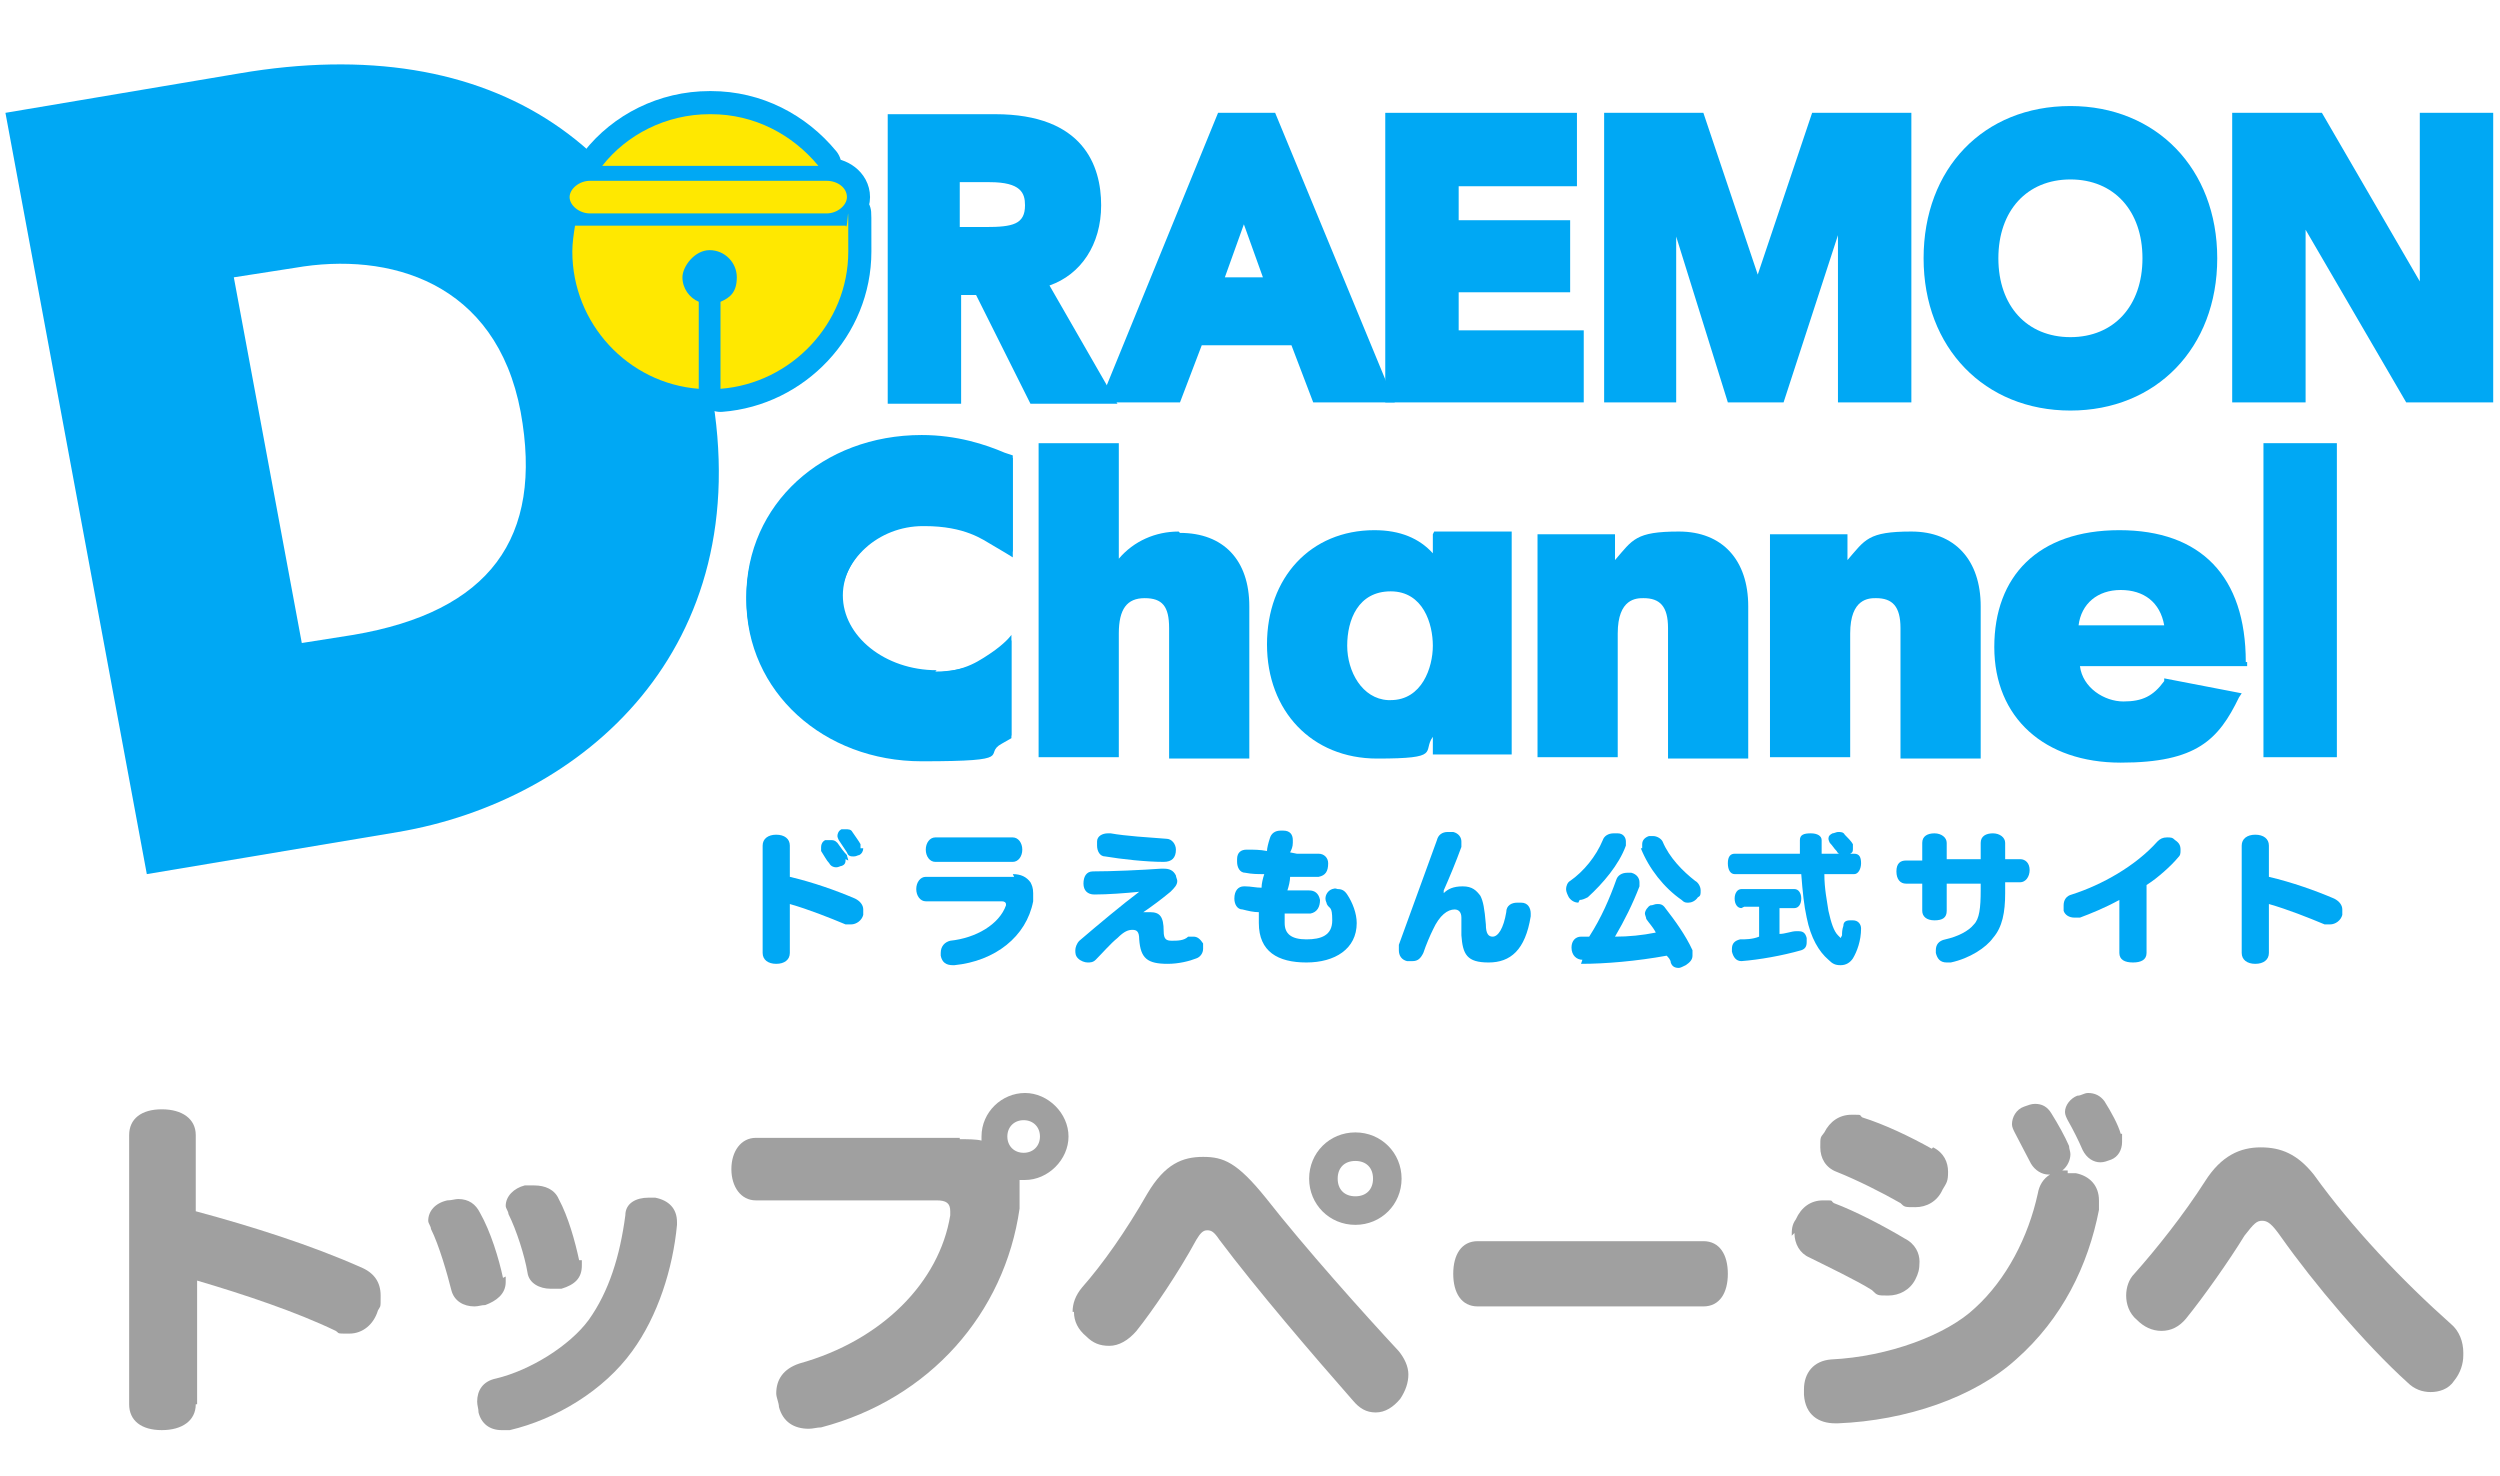
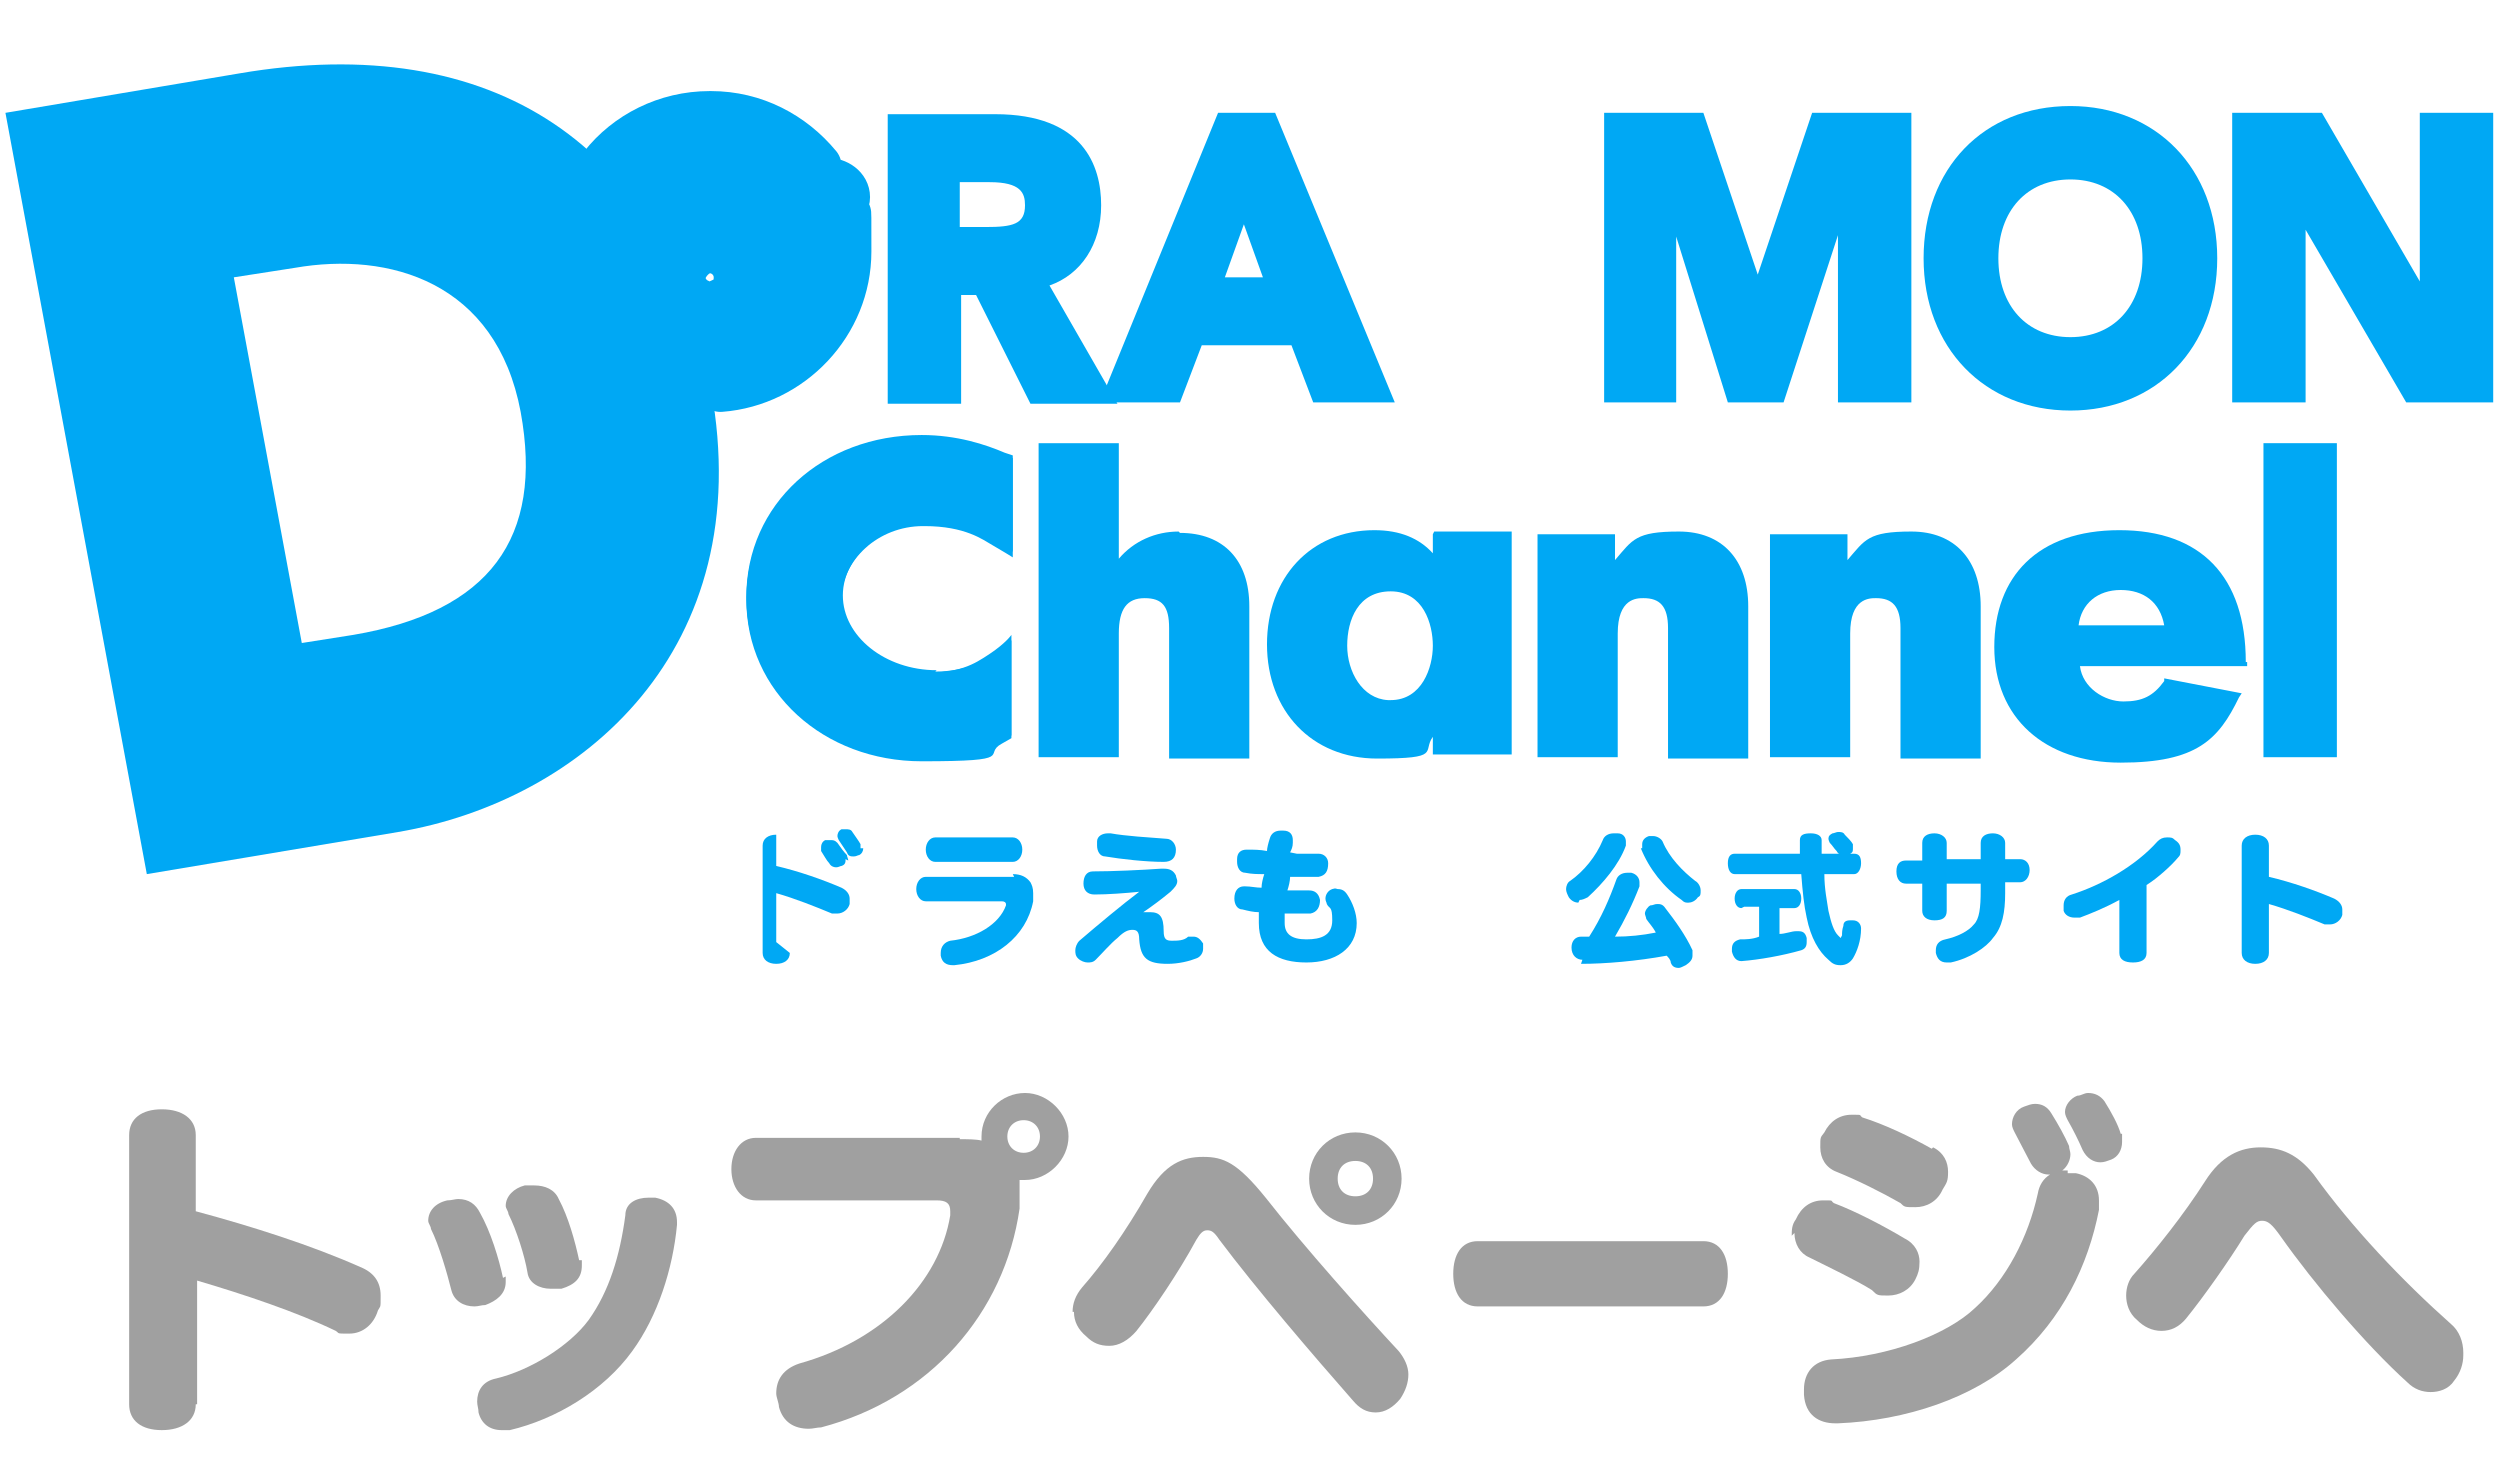
<svg xmlns="http://www.w3.org/2000/svg" id="ph" version="1.1" viewBox="0 0 183.9 108.6">
  <defs>
    <style>
      .cls-1 {
        stroke: #00a8f4;
        stroke-linecap: round;
        stroke-linejoin: round;
        stroke-width: 3.4px;
      }

      .cls-1, .cls-2 {
        fill: #00a8f4;
      }

      .cls-2, .cls-3, .cls-4 {
        stroke-width: 0px;
      }

      .cls-3 {
        fill: #a0a0a0;
      }

      .cls-4 {
        fill: #ffe800;
      }
    </style>
  </defs>
  <g id="_テキスト" data-name=" テキスト">
    <path class="cls-3" d="M14.4,103.3c0,1.2-1,1.9-2.5,1.9s-2.4-.7-2.4-1.9v-19.8c0-1.2.9-1.9,2.4-1.9s2.5.7,2.5,1.9v5.6c4.1,1.1,8.5,2.5,12.1,4.1,1,.4,1.5,1.1,1.5,2.1s0,.7-.2,1.1c-.3,1-1.1,1.7-2.1,1.7s-.7,0-1-.2c-2.9-1.4-6.8-2.7-10.2-3.7v9.1h0Z" />
    <path class="cls-3" d="M37.2,93.9c0,.2,0,.3,0,.4,0,.9-.7,1.4-1.5,1.7-.3,0-.5.1-.8.1-.8,0-1.5-.4-1.7-1.2-.3-1.2-.9-3.3-1.5-4.5,0-.2-.2-.4-.2-.6,0-.7.5-1.3,1.4-1.5.3,0,.6-.1.8-.1.8,0,1.3.4,1.6,1,.8,1.4,1.4,3.4,1.7,4.8ZM36.9,105.2c-.9,0-1.5-.5-1.7-1.3,0-.3-.1-.5-.1-.8,0-.8.4-1.5,1.4-1.7,2.5-.6,5.4-2.4,6.8-4.3,1.5-2.1,2.3-4.7,2.7-7.7,0-.9.8-1.3,1.7-1.3s.3,0,.5,0c1,.2,1.6.8,1.6,1.8v.2c-.3,3.2-1.4,6.7-3.3,9.3-2.1,2.9-5.6,5-9,5.8-.2,0-.4,0-.6,0h0ZM42.8,92.7c0,.2,0,.3,0,.4,0,.9-.5,1.4-1.5,1.7-.2,0-.5,0-.8,0-.8,0-1.6-.4-1.7-1.2-.2-1.2-.8-3.1-1.4-4.3,0-.2-.2-.4-.2-.6,0-.7.6-1.3,1.4-1.5.2,0,.5,0,.7,0,.8,0,1.5.3,1.8,1,.7,1.3,1.2,3.1,1.5,4.5h0Z" />
    <path class="cls-3" d="M70.6,83.8c.6,0,1.2,0,1.6.1,0,0,0-.2,0-.3,0-1.8,1.5-3.2,3.2-3.2s3.2,1.5,3.2,3.2-1.5,3.2-3.2,3.2-.2,0-.4,0c0,.3,0,.6,0,1s0,.7,0,1.1c-1.1,7.7-6.6,14-14.6,16.1-.3,0-.6.1-.9.1-1.1,0-1.9-.5-2.2-1.6,0-.3-.2-.7-.2-1,0-1,.5-1.8,1.7-2.2,6.1-1.7,10.3-6,11.1-10.9,0-.1,0-.2,0-.3,0-.6-.3-.8-1-.8h-13.3c-1.1,0-1.8-1-1.8-2.3s.7-2.3,1.8-2.3h15,0ZM74.1,83.6c0,.7.5,1.2,1.2,1.2s1.2-.5,1.2-1.2-.5-1.2-1.2-1.2-1.2.5-1.2,1.2Z" />
    <path class="cls-3" d="M78.9,96.5c0-.6.2-1.2.7-1.8,1.5-1.7,3.2-4.1,4.8-6.9,1.3-2.2,2.6-2.7,4.1-2.7s2.5.4,4.6,3c2.9,3.7,7.2,8.5,9.8,11.3.4.5.7,1.1.7,1.7s-.2,1.2-.6,1.8c-.5.6-1.1,1-1.8,1s-1.2-.3-1.7-.9c-2.9-3.3-7.1-8.2-9.8-11.8-.4-.6-.6-.7-.9-.7s-.5.2-.8.7c-1.3,2.4-3.2,5.2-4.4,6.7-.6.7-1.3,1.1-2,1.1s-1.2-.2-1.7-.7c-.6-.5-.9-1.1-.9-1.8h0ZM103.1,86.7c0,1.9-1.5,3.4-3.4,3.4s-3.4-1.5-3.4-3.4,1.5-3.4,3.4-3.4,3.4,1.5,3.4,3.4ZM98.4,86.7c0,.8.5,1.3,1.3,1.3s1.3-.5,1.3-1.3-.5-1.3-1.3-1.3-1.3.5-1.3,1.3Z" />
    <path class="cls-3" d="M108.7,96.1c-1.2,0-1.8-1-1.8-2.4s.6-2.4,1.8-2.4h16.6c1.2,0,1.8,1,1.8,2.4s-.6,2.4-1.8,2.4h-16.6Z" />
    <path class="cls-3" d="M131.8,90.9c0-.4,0-.8.3-1.2.4-.9,1.1-1.4,2-1.4s.5,0,.8.2c1.6.6,3.7,1.7,5.2,2.6.8.4,1.1,1.1,1.1,1.7s-.1.9-.3,1.3c-.4.8-1.2,1.2-2,1.2s-.8,0-1.2-.4c-1.1-.7-3.2-1.7-4.6-2.4-.7-.3-1.1-1-1.1-1.8h0ZM152.1,86.3c.2,0,.4,0,.6,0,1,.2,1.7.9,1.7,2s0,.5,0,.7c-.8,4.1-2.7,8-6.1,11-3.1,2.8-8.1,4.5-13.1,4.7h-.2c-1.2,0-2.2-.6-2.3-2.1,0-.1,0-.3,0-.4,0-1.2.7-2.1,2-2.2,4.2-.2,8.5-1.8,10.6-3.8,2.3-2.1,3.9-5.2,4.6-8.4.1-.6.4-1.1.9-1.4h-.1c-.5,0-1-.3-1.3-.8-.3-.6-.8-1.5-1.2-2.3-.1-.2-.2-.4-.2-.6,0-.5.3-1.1.9-1.3.3-.1.5-.2.8-.2.5,0,.9.2,1.2.7.5.8,1,1.7,1.3,2.4,0,.2.1.4.1.6,0,.4-.2.9-.6,1.2.1,0,.2,0,.4,0h0ZM142.2,84.4c.8.4,1.1,1.1,1.1,1.8s-.1.8-.4,1.3c-.4.9-1.2,1.3-2,1.3s-.8,0-1.1-.3c-1.4-.8-3.2-1.7-4.7-2.3-.8-.3-1.2-1-1.2-1.8s0-.7.3-1.1c.4-.8,1.1-1.3,2-1.3s.5,0,.8.2c1.6.5,3.5,1.4,5.1,2.3h0ZM156.1,83.4c0,.2,0,.4,0,.6,0,.6-.3,1.1-.8,1.3-.3.1-.5.2-.8.2-.5,0-1-.3-1.3-.9-.3-.7-.7-1.5-1.1-2.2-.1-.2-.2-.4-.2-.6,0-.5.4-1,.9-1.2.3,0,.5-.2.8-.2.5,0,.9.2,1.2.6.5.8,1,1.7,1.2,2.4h0Z" />
    <path class="cls-3" d="M181.2,99.7c0,.6-.2,1.3-.7,1.9-.4.6-1.1.8-1.7.8s-1.2-.2-1.7-.7c-3.1-2.8-6.9-7.3-9.3-10.7-.7-1-1-1.2-1.4-1.2s-.6.2-1.3,1.1c-1.1,1.8-3,4.5-4.3,6.1-.5.6-1.1.9-1.8.9s-1.3-.3-1.8-.8c-.6-.5-.8-1.2-.8-1.8s.2-1.2.6-1.6c1.6-1.8,3.6-4.3,5.2-6.8,1.2-1.9,2.6-2.5,4.1-2.5s2.7.5,3.9,2c2.8,3.9,6.5,7.8,10.1,11,.6.5.9,1.3.9,2.1h0Z" />
-     <path class="cls-2" d="M58.1,70.1c0,.5-.4.8-1,.8s-1-.3-1-.8v-7.9c0-.5.4-.8,1-.8s1,.3,1,.8v2.3c1.7.4,3.4,1,4.8,1.6.4.2.6.5.6.8s0,.3,0,.4c-.1.4-.5.7-.9.7s-.3,0-.4,0c-1.2-.5-2.7-1.1-4.1-1.5v3.6h0ZM62.2,63.2c0,.2,0,.4-.3.5-.1,0-.2.1-.4.1-.2,0-.4-.1-.5-.3-.2-.2-.4-.6-.6-.9,0,0,0-.2,0-.3,0-.2.1-.4.3-.5.1,0,.2,0,.4,0,.2,0,.3,0,.5.2.2.3.5.7.7.9,0,.1.1.3.1.4h0ZM63.5,62.4c0,.2-.1.4-.3.5-.1,0-.2.1-.4.1-.2,0-.4,0-.5-.3-.2-.3-.4-.6-.6-.9,0,0-.1-.2-.1-.3,0-.2.1-.4.3-.5,0,0,.2,0,.3,0,.2,0,.4,0,.5.2.2.3.5.7.6.9,0,0,0,.2,0,.3h0Z" />
+     <path class="cls-2" d="M58.1,70.1c0,.5-.4.8-1,.8s-1-.3-1-.8v-7.9c0-.5.4-.8,1-.8v2.3c1.7.4,3.4,1,4.8,1.6.4.2.6.5.6.8s0,.3,0,.4c-.1.4-.5.7-.9.7s-.3,0-.4,0c-1.2-.5-2.7-1.1-4.1-1.5v3.6h0ZM62.2,63.2c0,.2,0,.4-.3.5-.1,0-.2.1-.4.1-.2,0-.4-.1-.5-.3-.2-.2-.4-.6-.6-.9,0,0,0-.2,0-.3,0-.2.1-.4.3-.5.1,0,.2,0,.4,0,.2,0,.3,0,.5.2.2.3.5.7.7.9,0,.1.1.3.1.4h0ZM63.5,62.4c0,.2-.1.4-.3.5-.1,0-.2.1-.4.1-.2,0-.4,0-.5-.3-.2-.3-.4-.6-.6-.9,0,0-.1-.2-.1-.3,0-.2.1-.4.3-.5,0,0,.2,0,.3,0,.2,0,.4,0,.5.2.2.3.5.7.6.9,0,0,0,.2,0,.3h0Z" />
    <path class="cls-2" d="M74.5,64.3c.6,0,1,.2,1.3.6.1.2.2.4.2.8s0,.3,0,.6c-.5,2.6-2.8,4.4-5.8,4.7h-.1c-.5,0-.8-.2-.9-.7,0,0,0-.1,0-.2,0-.5.3-.8.7-.9,1.9-.2,3.6-1.2,4.1-2.6,0,0,0,0,0-.1,0-.1-.1-.2-.3-.2h-5.6c-.4,0-.7-.4-.7-.9s.3-.9.7-.9h6.5,0ZM68.8,63.4c-.4,0-.7-.4-.7-.9s.3-.9.7-.9h5.7c.4,0,.7.4.7.9s-.3.9-.7.9h-5.7Z" />
    <path class="cls-2" d="M84.2,67.1c0,0,.2,0,.4,0,.7,0,1,.3,1,1.4,0,.6.2.7.6.7s.9,0,1.2-.3c.1,0,.2,0,.4,0,.3,0,.5.2.7.5,0,.1,0,.3,0,.4,0,.3-.2.6-.5.7-.5.2-1.3.4-2.1.4-1.5,0-2-.4-2.1-1.8,0-.6-.2-.7-.5-.7s-.6.1-1.1.6c-.5.4-1.1,1.1-1.6,1.6-.2.2-.4.2-.6.2s-.5-.1-.7-.3c-.2-.2-.2-.4-.2-.6s.1-.5.3-.7c1.4-1.2,3.2-2.7,4.4-3.6h0c-1,.1-2.3.2-3.3.2-.5,0-.8-.3-.8-.8h0c0-.5.2-.9.7-.9,1.4,0,3.6-.1,5-.2,0,0,.2,0,.2,0,.4,0,.7.1.9.5,0,.1.1.3.1.4,0,.3-.2.5-.5.8-.6.5-1.4,1.1-2,1.5h0s0,0,0,0ZM86.5,62.5h0c0,.6-.3.9-.9.9-1.3,0-3.1-.2-4.3-.4-.4,0-.6-.4-.6-.8s0-.2,0-.3c0-.4.4-.6.8-.6h.2c1.1.2,2.8.3,4.1.4.4,0,.7.4.7.8h0Z" />
    <path class="cls-2" d="M95.4,62.8c.6,0,1.1,0,1.6,0h0c.4,0,.7.3.7.7h0c0,.6-.2.9-.7,1-.5,0-1,0-1.6,0s-.3,0-.5,0c0,.3-.1.7-.2,1h.5c.4,0,.8,0,1.1,0h0c.4,0,.7.2.8.7h0c0,.5-.2.9-.7,1-.3,0-.7,0-1.2,0s-.5,0-.7,0c0,.3,0,.5,0,.7,0,.8.5,1.2,1.6,1.2s1.9-.3,1.9-1.4-.2-.8-.4-1.2c0-.1-.1-.2-.1-.4,0-.3.2-.6.5-.7s.3,0,.4,0c.3,0,.5.1.7.4.4.6.7,1.4.7,2.1,0,1.9-1.6,2.9-3.7,2.9s-3.5-.8-3.5-2.9,0-.5,0-.8c-.4,0-.8-.1-1.2-.2-.4,0-.6-.4-.6-.8h0c0-.6.3-.9.7-.9h.1c.4,0,.8.1,1.2.1,0-.3.1-.7.2-1-.5,0-.9,0-1.4-.1-.4,0-.6-.4-.6-.8s0-.1,0-.2c0-.5.3-.7.7-.7h.1c.4,0,.9,0,1.4.1,0-.2.1-.6.2-.9.1-.4.4-.6.8-.6h.2c.5,0,.7.3.7.7s0,.1,0,.2c0,.3-.1.5-.2.7h0Z" />
-     <path class="cls-2" d="M106.2,65.7c.3-.3.7-.5,1.4-.5s1,.3,1.3.7c.2.4.3.9.4,2.1,0,.7.2.9.5.9.4,0,.8-.6,1-1.8,0-.5.4-.7.8-.7s.2,0,.3,0c.5,0,.7.4.7.8s0,0,0,.2c-.4,2.5-1.5,3.4-3.1,3.4s-1.9-.6-2-2c0-.5,0-.9,0-1.3,0-.4-.2-.6-.5-.6-.5,0-1.1.4-1.6,1.5-.2.4-.5,1.1-.7,1.7-.2.4-.4.6-.8.6s-.2,0-.4,0c-.4-.1-.6-.4-.6-.8s0-.3,0-.4c.8-2.2,2-5.5,2.8-7.7.1-.4.4-.6.8-.6s.3,0,.4,0c.4.1.6.4.6.7s0,.3,0,.4c-.4,1.1-.9,2.3-1.3,3.2h0Z" />
    <path class="cls-2" d="M116.1,66.4c-.2,0-.5-.1-.7-.4-.1-.2-.2-.4-.2-.6s.1-.5.3-.6c1-.7,1.9-1.8,2.4-3,.1-.3.4-.5.8-.5s.2,0,.3,0c.4,0,.6.3.6.6s0,.2,0,.3c-.5,1.4-1.7,2.8-2.8,3.8-.2.1-.4.2-.6.2h0ZM116.4,70.6c-.4,0-.8-.3-.8-.9h0c0-.5.3-.8.7-.8s.4,0,.6,0c.9-1.4,1.5-2.8,2-4.2.1-.3.4-.5.8-.5s.2,0,.3,0c.4.1.6.4.6.7s0,.2,0,.3c-.5,1.3-1.1,2.5-1.8,3.7,1,0,2-.1,3-.3-.2-.4-.5-.7-.7-1,0-.1-.1-.3-.1-.4,0-.2.2-.5.4-.6.2,0,.3-.1.5-.1s.4,0,.6.3c.7.9,1.5,2,2,3.1,0,.1,0,.2,0,.4,0,.3-.2.5-.5.7-.2.1-.4.2-.5.2-.3,0-.5-.1-.6-.4,0-.2-.2-.4-.3-.5-2.2.4-4.5.6-6.3.6h0ZM120.8,62.4c0-.1,0-.2,0-.3,0-.3.2-.5.5-.6.1,0,.2,0,.3,0,.3,0,.6.2.7.4.5,1.2,1.5,2.2,2.4,2.9.2.1.4.4.4.7s0,.4-.2.5c-.2.3-.5.4-.7.4s-.3,0-.5-.2c-1.3-.9-2.4-2.3-3-3.8Z" />
    <path class="cls-2" d="M135.3,62.8c0,0-.1,0-.2-.2-.2-.2-.3-.4-.5-.6,0,0-.1-.2-.1-.3,0-.2.1-.3.3-.4.1,0,.3-.1.4-.1.2,0,.4,0,.5.2.2.2.5.5.6.7,0,0,0,.2,0,.3,0,.2,0,.3-.2.4h.3c.4,0,.5.3.5.7s-.2.8-.5.8h-2.2c0,1.1.2,2,.3,2.7.2.9.4,1.5.7,1.8,0,0,.2.2.2.2s0,0,.1-.2c0-.2,0-.4.1-.7,0-.3.2-.4.5-.4s.1,0,.2,0c.4,0,.6.3.6.6h0c0,.9-.3,1.7-.6,2.2-.2.3-.5.5-.9.5s-.6-.1-.9-.4c-.7-.6-1.3-1.6-1.6-3.1-.2-.9-.3-1.9-.4-3.2h-4.9c-.3,0-.5-.3-.5-.8s.2-.7.5-.7h4.8v-1c0-.4.3-.5.8-.5s.8.2.8.5v1h1.1,0ZM128.1,66.8c-.3,0-.5-.3-.5-.7s.2-.7.5-.7h3.9c.3,0,.5.3.5.7s-.2.7-.5.7h-1.1v1.9c.4,0,.9-.2,1.2-.2,0,0,.1,0,.2,0,.3,0,.5.1.6.5,0,.1,0,.2,0,.3,0,.3-.1.5-.4.6-1.4.4-3.1.7-4.4.8h0c-.4,0-.6-.3-.7-.7,0,0,0-.1,0-.2,0-.4.2-.6.6-.7.4,0,.9,0,1.4-.2v-2.2h-1.1,0Z" />
    <path class="cls-2" d="M147.5,65.7c0,1.4-.2,2.5-.9,3.3-.5.7-1.7,1.5-3.1,1.8,0,0-.2,0-.3,0-.5,0-.7-.3-.8-.7,0,0,0-.2,0-.2,0-.4.2-.7.7-.8.9-.2,1.7-.6,2.1-1.1.4-.4.5-1.2.5-2.5v-.5h-2.5v2c0,.5-.3.7-.9.7s-.9-.3-.9-.7v-2h-1.2c-.4,0-.7-.3-.7-.9s.3-.8.7-.8h1.2v-1.3c0-.5.4-.7.9-.7s.9.3.9.7v1.2h2.5v-1.2c0-.5.4-.7.9-.7s.9.3.9.7v1.2h1.1c.4,0,.7.3.7.8s-.3.9-.7.9h-1.1v.7h0Z" />
    <path class="cls-2" d="M157.9,70.1c0,.5-.4.7-1,.7s-1-.2-1-.7v-3.9c-1.1.6-2.1,1-2.9,1.3-.1,0-.3,0-.4,0-.4,0-.7-.2-.8-.5,0-.1,0-.3,0-.4,0-.4.2-.7.6-.8,2.2-.7,4.7-2.1,6.3-3.9.2-.2.4-.3.7-.3s.4,0,.6.2c.3.2.4.4.4.7s0,.4-.2.6c-.5.6-1.5,1.5-2.3,2v5.1h0Z" />
    <path class="cls-2" d="M166.9,70.1c0,.5-.4.8-1,.8s-1-.3-1-.8v-7.9c0-.5.4-.8,1-.8s1,.3,1,.8v2.3c1.7.4,3.4,1,4.8,1.6.4.2.6.5.6.8s0,.3,0,.4c-.1.4-.5.7-.9.7s-.3,0-.4,0c-1.2-.5-2.7-1.1-4.1-1.5v3.6h0Z" />
    <path class="cls-2" d="M86.7,39.1c-1.7,0-3.3.7-4.4,2v-8.5h-5.9v23.1h5.9v-9.1c0-1.8.6-2.6,1.9-2.6s1.8.6,1.8,2.2v9.6h5.9v-11.2c0-3.4-1.9-5.4-5.1-5.4Z" />
    <path class="cls-2" d="M105.4,39.3v1.4c-1-1.1-2.4-1.7-4.3-1.7-4.7,0-7.9,3.5-7.9,8.4s3.3,8.4,8.1,8.4,3.3-.5,4.1-1.6v1.3h5.8v-16.4h-5.7,0ZM102.3,51.5h-.2c-1.9-.1-3-2.1-3-4s.8-4,3.2-4,3.1,2.4,3.1,4-.8,4-3.1,4h0Z" />
    <path class="cls-2" d="M128.6,55.8v-11.2c0-3.4-1.9-5.5-5.1-5.5s-3.4.6-4.7,2.1v-1.9h-5.7v16.4h5.9v-9.1c0-2.6,1.4-2.6,1.9-2.6,1.2,0,1.8.6,1.8,2.2v9.6h5.9Z" />
    <path class="cls-2" d="M145.7,55.8v-11.2c0-3.4-1.9-5.5-5.1-5.5s-3.4.6-4.7,2.1v-1.9h-5.7v16.4h5.9v-9.1c0-2.6,1.4-2.6,1.9-2.6,1.2,0,1.8.6,1.8,2.2v9.6h5.9,0Z" />
    <path class="cls-2" d="M165.2,48.7c0-6.3-3.3-9.7-9.3-9.7s-9.2,3.4-9.2,8.6,3.7,8.5,9.3,8.5,7.2-1.7,8.7-4.8l.2-.3-5.7-1.1v.2c-.8,1.1-1.6,1.5-3,1.5s-3-1-3.2-2.6h12.3v-.3h0ZM152.9,46c.2-1.6,1.4-2.6,3.1-2.6s2.9.9,3.2,2.6h-6.3Z" />
    <rect class="cls-2" x="166.5" y="32.6" width="5.4" height="23.1" />
    <path class="cls-2" d="M17.6,5.4L.4,8.3l10.4,56,18.5-3.1c13.5-2.3,26.5-13.4,23-32.6C49,10.7,36.3,2.2,17.6,5.4ZM38.3,30.3c1.7,9.3-2.3,14.7-12.3,16.4l-3.8.6-5-26.9,4.5-.7c6.9-1.2,14.8,1,16.6,10.6Z" />
    <path class="cls-2" d="M77.2,21c2.3-.8,3.8-3,3.8-5.9s-1.3-6.7-7.8-6.7h-7.9v21.3h5.4v-8h1.1l4,8h6.4l-5-8.7h0ZM70.7,13.4h2.1c2.3,0,2.6.8,2.6,1.7,0,1.4-.9,1.6-2.9,1.6h-1.9v-3.3h0Z" />
    <path class="cls-2" d="M93.8,8.3h-4.2l-8.7,21.3h5.9l1.6-4.2h6.6l1.6,4.2h6l-8.8-21.3ZM93,20.4h-2.9l1.4-3.9,1.4,3.9h0Z" />
-     <polygon class="cls-2" points="107.3 24.3 107.3 21.5 115.5 21.5 115.5 16.2 107.3 16.2 107.3 13.7 116 13.7 116 8.3 101.9 8.3 101.9 29.6 116.5 29.6 116.5 24.3 107.3 24.3" />
    <polygon class="cls-2" points="133.3 8.3 129.3 20.2 125.3 8.3 118 8.3 118 29.6 123.3 29.6 123.3 17.4 127.1 29.6 131.2 29.6 135.2 17.3 135.2 29.6 140.6 29.6 140.6 8.3 133.3 8.3" />
    <path class="cls-2" d="M152.3,7.8c-6.4,0-10.8,4.6-10.8,11.2s4.5,11.2,10.8,11.2,10.8-4.6,10.8-11.2-4.5-11.2-10.8-11.2ZM152.3,24.8c-3.2,0-5.3-2.3-5.3-5.8s2.1-5.8,5.3-5.8,5.3,2.3,5.3,5.8-2.1,5.8-5.3,5.8Z" />
    <polygon class="cls-2" points="178 8.3 178 20.7 170.8 8.3 164.2 8.3 164.2 29.6 169.6 29.6 169.6 16.9 177 29.6 183.4 29.6 183.4 8.3 178 8.3" />
    <path class="cls-2" d="M68.9,49.3c-3.8,0-6.9-2.5-6.9-5.5s3.1-5.5,6.9-5.5,4.3.9,5.6,2.3v-7.1l-.6-.2c-1.4-.6-3.5-1.3-6.1-1.3-7.3,0-12.9,5.1-12.9,11.9s5.7,11.9,12.9,11.9,4.4-.5,5.9-1.3l.7-.4v-7c-1.2,1.4-3.3,2.3-5.6,2.3h0Z" />
    <path class="cls-2" d="M68,38.7c3,0,4.3,1,5,1.4s1.5.9,1.5.9v-7.3l-.6-.2c-1.4-.6-3.5-1.3-6.1-1.3-7.3,0-12.9,5.1-12.9,11.9s5.7,11.9,12.9,11.9,4.4-.5,5.9-1.3l.7-.4v-7.6s-.4.6-1.6,1.4c-1.2.8-2.2,1.4-4.9,1.4s-6-2.5-6-5.4,2.7-5.4,6-5.4Z" />
    <path class="cls-1" d="M52.2,8.4c-3.2,0-6.1,1.5-7.9,3.8h15.9c-1.9-2.3-4.7-3.8-7.9-3.8h0ZM42.3,16.6c-.1.6-.2,1.3-.2,1.9,0,5.3,4.1,9.7,9.3,10.1v-6.4c-.7-.3-1.2-1-1.2-1.8s.9-2,2-2,2,.9,2,2-.5,1.5-1.2,1.8v6.4c5.2-.4,9.4-4.8,9.4-10.1s0-1.3-.2-1.9h-19.9ZM43.5,15.7h17.3c.8,0,1.5-.6,1.5-1.2,0-.7-.7-1.2-1.5-1.2h-17.4c-.8,0-1.5.6-1.5,1.2s.7,1.2,1.5,1.2Z" />
-     <path class="cls-4" d="M52.2,8.4c-3.2,0-6.1,1.5-7.9,3.8h15.9c-1.9-2.3-4.7-3.8-7.9-3.8h0ZM42.3,16.6c-.1.6-.2,1.3-.2,1.9,0,5.3,4.1,9.7,9.3,10.1v-6.4c-.7-.3-1.2-1-1.2-1.8s.9-2,2-2,2,.9,2,2-.5,1.5-1.2,1.8v6.4c5.2-.4,9.4-4.8,9.4-10.1s0-1.3-.2-1.9h-19.9ZM43.5,15.7h17.3c.8,0,1.5-.6,1.5-1.2,0-.7-.7-1.2-1.5-1.2h-17.4c-.8,0-1.5.6-1.5,1.2s.7,1.2,1.5,1.2Z" />
-     <rect class="cls-2" x="51.6" y="20" width="1.1" height="1" />
  </g>
</svg>